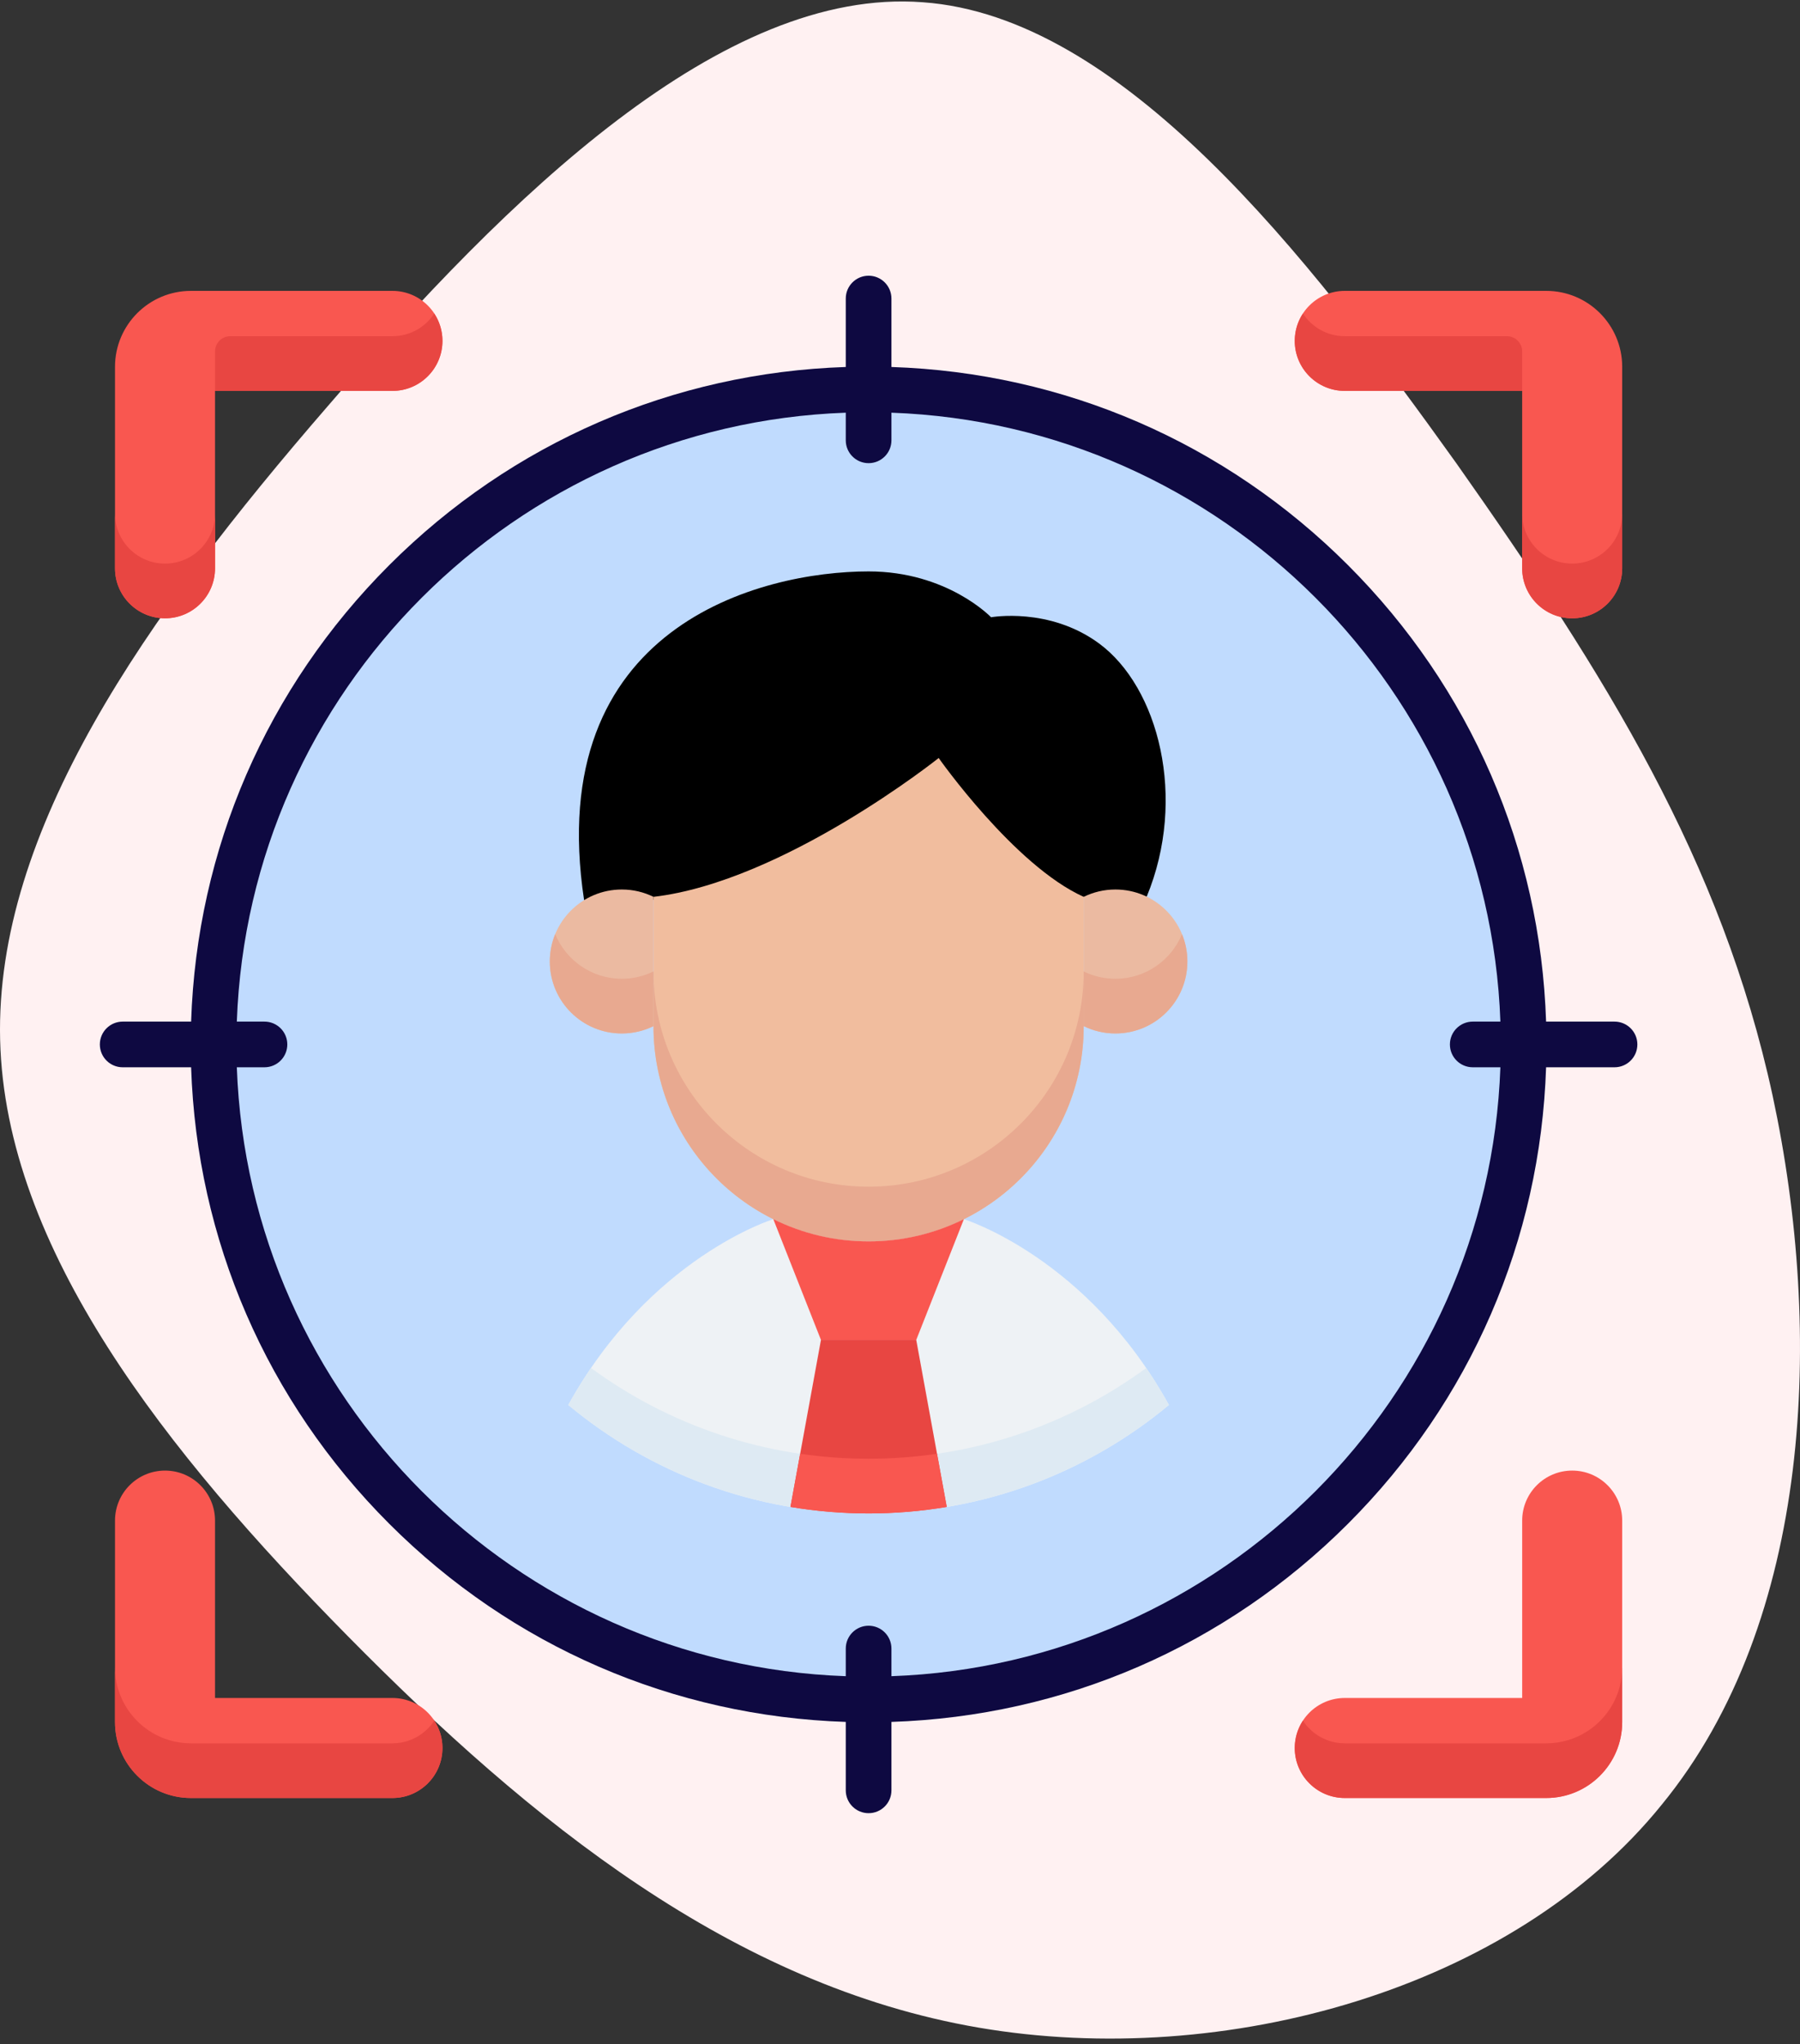
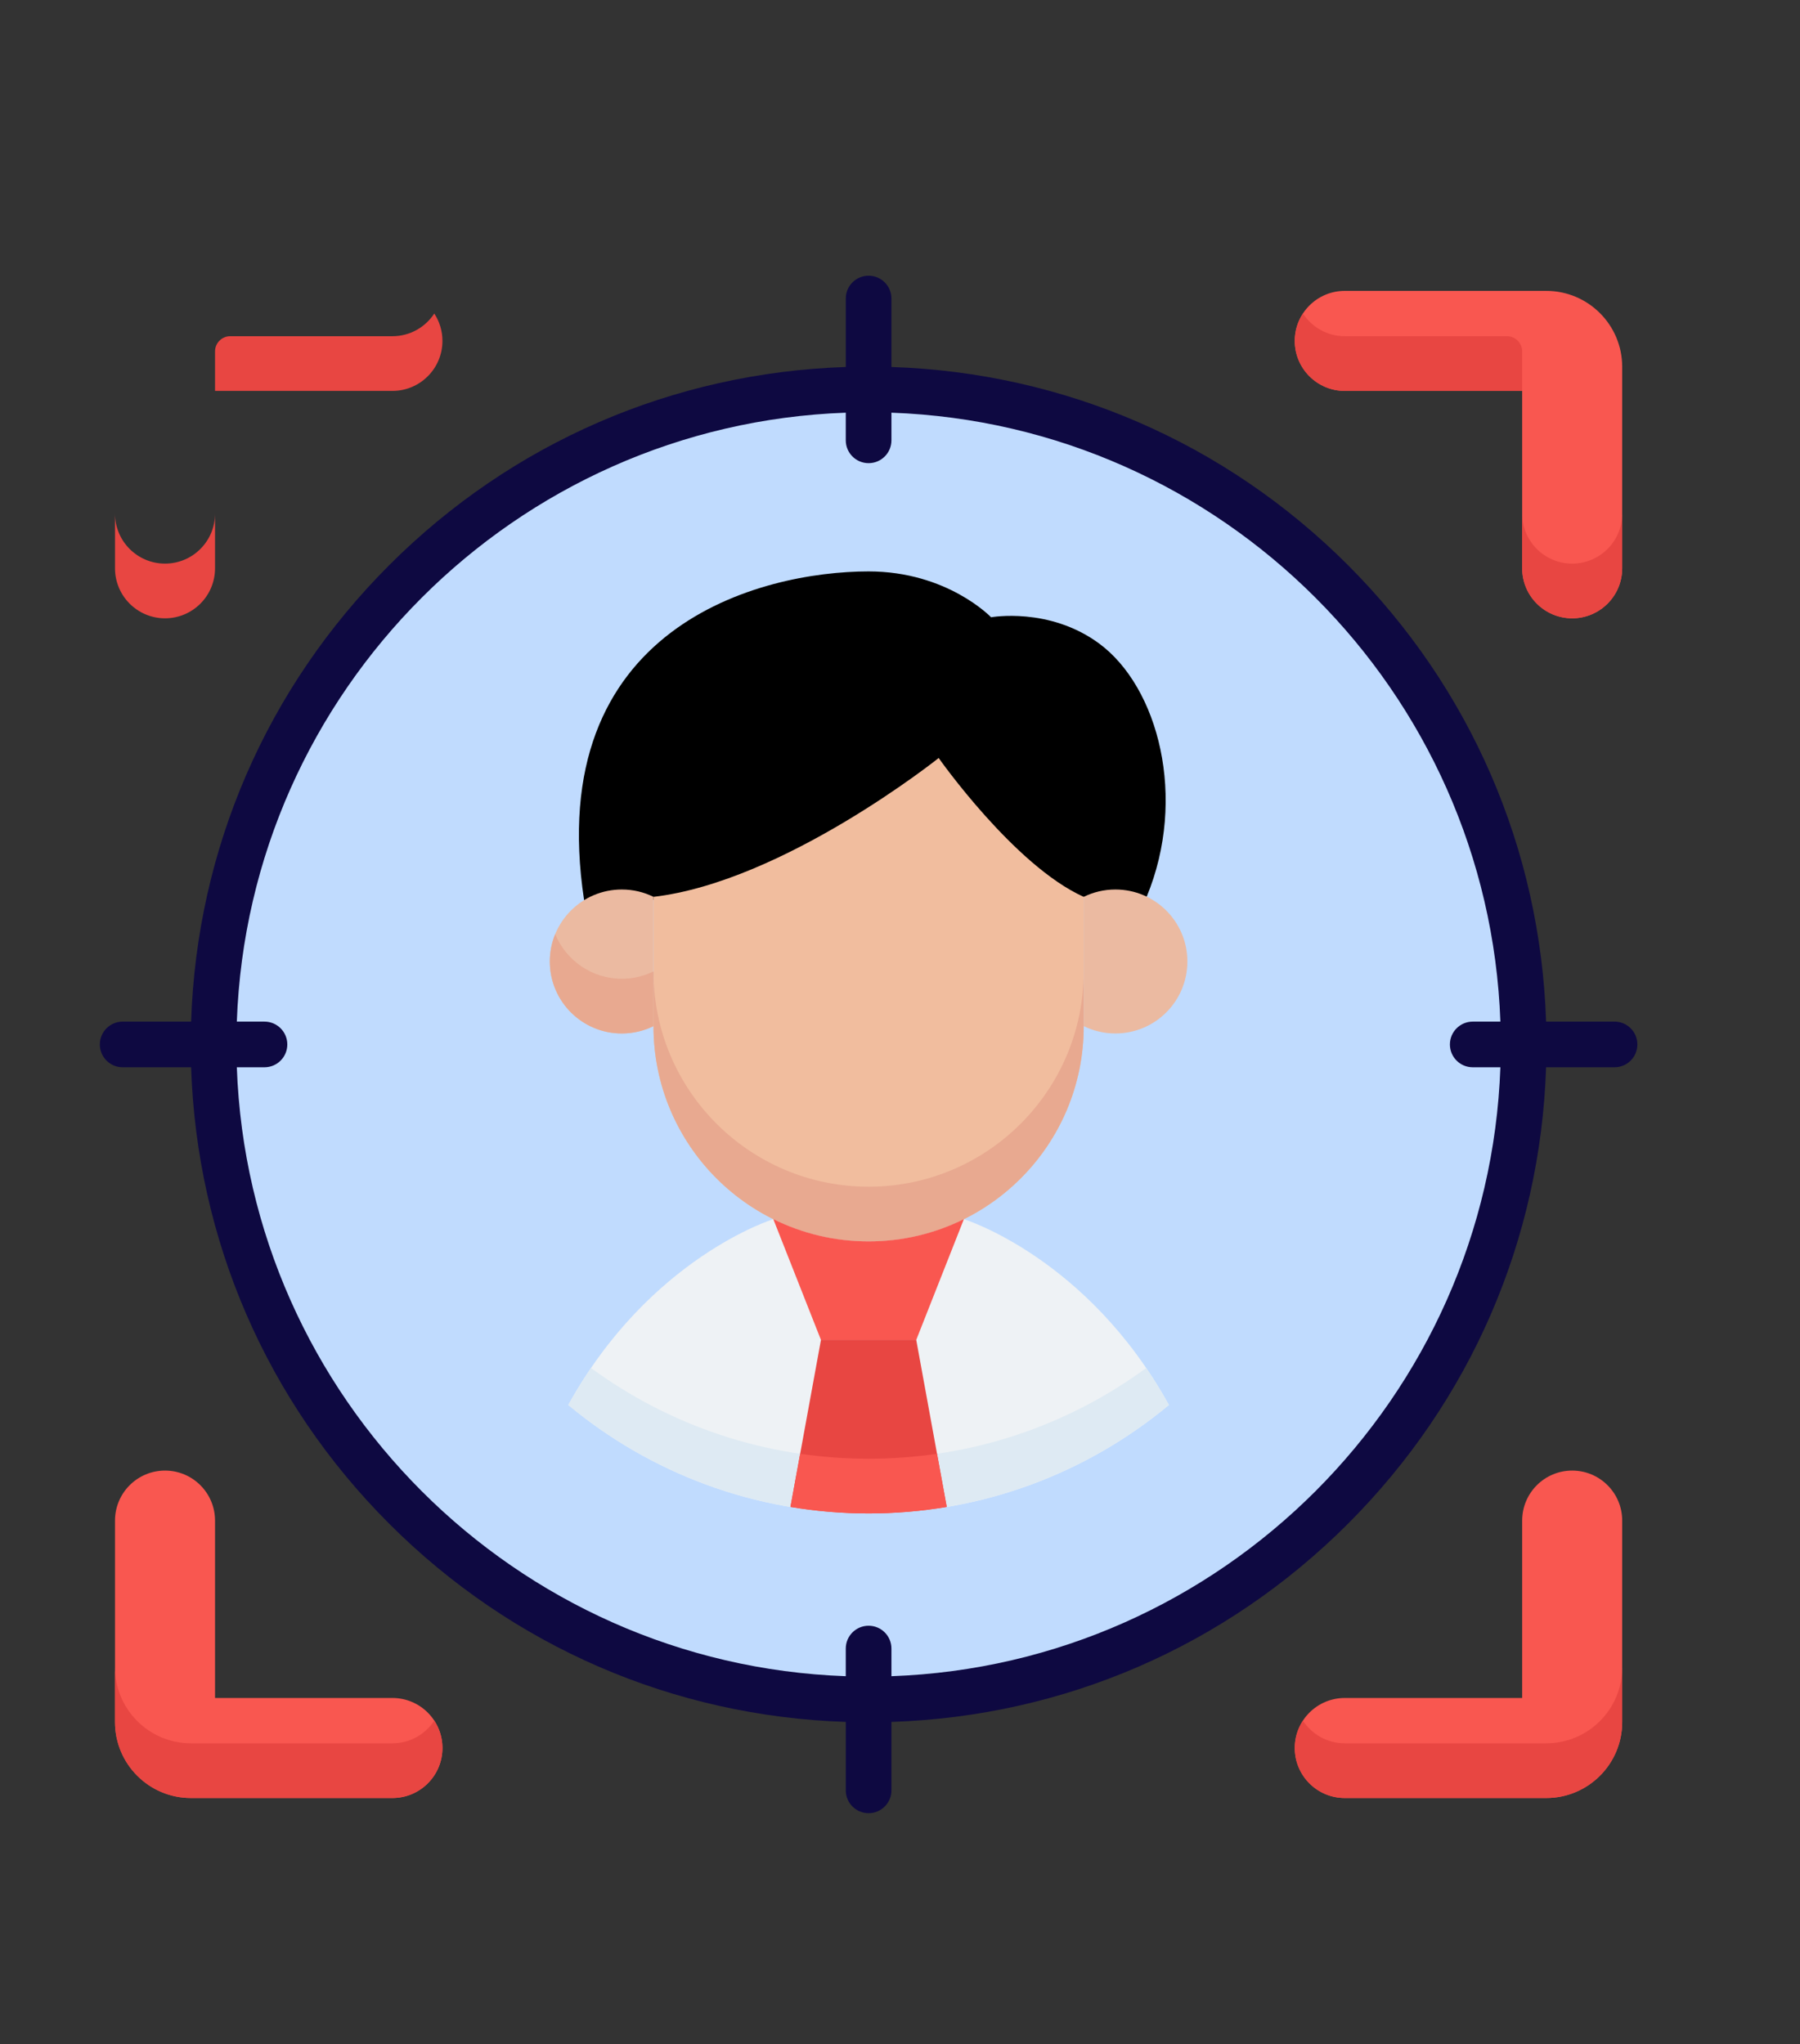
<svg xmlns="http://www.w3.org/2000/svg" width="258px" height="293px" viewBox="0 0 258 293" version="1.1">
  <rect x="0" y="0" width="258" height="293" fill="#333333" stroke="none" />
  <title>ContextIQ</title>
  <g id="Other-product-pages" stroke="none" stroke-width="1" fill="none" fill-rule="evenodd">
    <g id="ContextIQ" transform="translate(-811, -184)" fill-rule="nonzero">
      <g id="Group-48" transform="translate(123, 184.21)">
        <g id="ContextIQ" transform="translate(688, 0)">
-           <path d="M216.969,63.959 C247.115,89.895 277.079,120.58 274.887,149.256 C272.877,177.749 238.894,204.233 208.747,225.785 C178.418,247.155 151.926,263.776 118.125,271.082 C84.142,278.388 42.851,276.744 16.541,255.192 C-9.951,233.822 -21.462,192.543 -15.432,157.292 C-9.403,122.041 14.166,93 40.658,66.881 C67.151,40.762 96.201,17.749 126.164,17.018 C156.128,16.287 186.823,37.84 216.969,63.959 Z" id="Path-Copy" fill="#FFF1F2" transform="translate(129, 146) rotate(-90) translate(-129, -146)" />
          <g id="target-audience-(1)" transform="translate(13, 38)">
            <g id="Group" transform="translate(3.484, 3.484)">
              <g>
                <ellipse id="Oval" fill="#C0DBFE" cx="108.015" cy="108.016" rx="93.71" ry="93.711" />
                <g fill="#F95750" id="Path">
-                   <path d="M39.764,0 L10.889,0 C4.875,0 0,4.875 0,10.889 L0,39.765 C0,43.724 3.21,46.933 7.169,46.933 C11.128,46.933 14.337,43.724 14.337,39.765 L14.337,14.338 L39.764,14.338 C43.723,14.338 46.933,11.128 46.933,7.169 C46.933,3.21 43.724,0 39.764,0 Z" />
                  <path d="M176.266,0 L205.142,0 C211.156,0 216.031,4.875 216.031,10.889 L216.031,39.765 C216.031,43.724 212.821,46.933 208.862,46.933 C204.903,46.933 201.694,43.724 201.694,39.765 L201.694,14.338 L176.267,14.338 C172.308,14.338 169.098,11.128 169.098,7.169 C169.098,3.21 172.307,0 176.266,0 Z" />
                  <path d="M39.764,216.031 L10.889,216.031 C4.875,216.031 0,211.156 0,205.143 L0,176.267 C0,172.308 3.21,169.098 7.169,169.098 C11.128,169.098 14.337,172.308 14.337,176.267 L14.337,201.693 L39.764,201.693 C43.723,201.693 46.933,204.903 46.933,208.862 C46.933,212.822 43.724,216.031 39.764,216.031 Z" />
                  <path d="M176.266,216.031 L205.142,216.031 C211.156,216.031 216.031,211.156 216.031,205.143 L216.031,176.267 C216.031,172.308 212.821,169.098 208.862,169.098 C204.903,169.098 201.694,172.308 201.694,176.267 L201.694,201.693 L176.267,201.693 C172.308,201.693 169.098,204.903 169.098,208.862 C169.098,212.822 172.307,216.031 176.266,216.031 Z" />
                </g>
                <g transform="translate(0, 3.249)" fill="#E84642" id="Path">
                  <path d="M39.764,3.249 L16.515,3.249 C15.313,3.249 14.338,4.224 14.338,5.426 L14.338,11.089 L39.764,11.089 C43.724,11.089 46.933,7.879 46.933,3.92 C46.933,2.472 46.501,1.127 45.762,0 C44.482,1.955 42.276,3.249 39.764,3.249 Z" />
                  <path d="M7.169,35.844 C3.21,35.844 0,32.635 0,28.676 L0,36.515 C0,40.474 3.21,43.684 7.169,43.684 C11.128,43.684 14.337,40.474 14.337,36.515 L14.337,28.676 C14.338,32.635 11.128,35.844 7.169,35.844 Z" />
                </g>
                <g transform="translate(169.098, 3.249)" fill="#E84642" id="Path">
                  <path d="M32.595,5.426 C32.595,4.224 31.62,3.249 30.418,3.249 L7.169,3.249 C4.657,3.249 2.451,1.955 1.171,0 C0.432,1.127 0,2.472 0,3.92 C0,7.879 3.21,11.089 7.169,11.089 L32.595,11.089 L32.595,5.426 Z" />
                  <path d="M39.764,35.844 C35.805,35.844 32.595,32.635 32.595,28.676 L32.595,36.515 C32.595,40.474 35.805,43.684 39.764,43.684 C43.723,43.684 46.933,40.474 46.933,36.515 L46.933,28.676 C46.933,32.635 43.724,35.844 39.764,35.844 Z" />
                </g>
                <path d="M39.764,208.191 L10.889,208.191 C4.875,208.191 0,203.316 0,197.303 L0,205.143 C0,211.156 4.875,216.031 10.889,216.031 L39.764,216.031 C43.724,216.031 46.933,212.822 46.933,208.862 C46.933,207.414 46.501,206.069 45.762,204.942 C44.482,206.897 42.276,208.191 39.764,208.191 Z" id="Path" fill="#E84642" />
                <path d="M205.142,208.191 L176.266,208.191 C173.755,208.191 171.549,206.897 170.268,204.942 C169.53,206.069 169.098,207.414 169.098,208.862 C169.098,212.821 172.307,216.031 176.266,216.031 L205.142,216.031 C211.156,216.031 216.031,211.156 216.031,205.143 L216.031,197.303 C216.031,203.316 211.156,208.191 205.142,208.191 Z" id="Path" fill="#E84642" />
              </g>
              <path d="M147.877,86.831 C153.707,72.722 149.574,56.804 141.031,50.526 C133.89,45.278 125.569,46.784 125.569,46.784 C125.569,46.784 119.307,40.212 108.015,40.212 C92.594,40.212 61.278,48.03 67.237,87.335" id="Path" fill="#000000" />
              <path d="M108.015,175.241 C124.384,175.241 139.387,169.401 151.06,159.693 C139.383,138.521 121.674,133.061 121.674,133.061 L121.665,133.061 C117.55,135.097 112.918,136.246 108.016,136.246 C103.114,136.246 98.482,135.097 94.367,133.061 L94.358,133.061 C94.358,133.061 76.649,138.521 64.972,159.693 C76.643,169.401 91.647,175.241 108.015,175.241 Z" id="Path" fill="#EEF2F5" />
              <path d="M108.015,167.401 C93.13,167.401 79.375,162.57 68.226,154.394 C67.104,156.041 66.013,157.803 64.971,159.692 C76.643,169.4 91.647,175.241 108.015,175.241 C124.384,175.241 139.387,169.4 151.06,159.692 C150.018,157.803 148.927,156.04 147.805,154.394 C136.656,162.57 122.901,167.401 108.015,167.401 Z" id="Path" fill="#DEEAF3" />
              <path d="M138.846,86.859 L138.846,105.415 C138.846,122.443 125.043,136.246 108.015,136.246 C90.988,136.246 77.184,122.442 77.184,105.415 L77.184,86.859 C95.863,84.681 118.06,66.958 118.06,66.958 C118.06,66.958 128.9,82.385 138.846,86.859 Z" id="Path" fill="#F1BD9E" />
              <path d="M108.015,128.406 C90.988,128.406 77.184,114.602 77.184,97.575 L77.184,105.415 C77.184,122.443 90.988,136.246 108.015,136.246 C125.043,136.246 138.846,122.442 138.846,105.415 L138.846,97.575 C138.846,114.602 125.043,128.406 108.015,128.406 Z" id="Path" fill="#E8A990" />
              <path d="M138.846,86.859 C140.218,86.186 141.759,85.806 143.389,85.806 C149.087,85.806 153.707,90.425 153.707,96.124 C153.707,101.823 149.088,106.442 143.389,106.442 C141.758,106.442 140.217,106.062 138.846,105.389 L138.846,86.859 Z" id="Path" fill="#EBBAA1" />
              <path d="M77.184,86.859 C75.813,86.186 74.272,85.806 72.642,85.806 C66.943,85.806 62.324,90.425 62.324,96.124 C62.324,101.823 66.943,106.442 72.642,106.442 C74.272,106.442 75.814,106.062 77.184,105.389 L77.184,86.859 Z" id="Path" fill="#EBBAA1" />
-               <path d="M143.389,98.602 C141.758,98.602 140.217,98.222 138.846,97.549 L138.846,105.389 C140.218,106.062 141.759,106.442 143.389,106.442 C149.087,106.442 153.707,101.823 153.707,96.124 C153.707,94.736 153.432,93.413 152.935,92.204 C151.391,95.958 147.7,98.602 143.389,98.602 Z" id="Path" fill="#E8A990" />
              <path d="M63.096,92.204 C62.599,93.413 62.324,94.736 62.324,96.124 C62.324,101.822 66.943,106.442 72.641,106.442 C74.272,106.442 75.813,106.062 77.184,105.389 L77.184,97.549 C75.813,98.222 74.271,98.602 72.641,98.602 C68.331,98.602 64.64,95.958 63.096,92.204 Z" id="Path" fill="#E8A990" />
              <path d="M108.015,136.246 C103.112,136.246 98.48,135.096 94.364,133.06 L94.358,133.061 L101.186,150.368 L114.844,150.368 L121.673,133.061 L121.667,133.06 C117.551,135.096 112.918,136.246 108.015,136.246 L108.015,136.246 Z" id="Path" fill="#F95750" />
              <path d="M96.815,174.309 C100.459,174.919 104.199,175.241 108.015,175.241 C111.832,175.241 115.572,174.919 119.215,174.309 L114.844,150.368 L101.186,150.368 L96.815,174.309 Z" id="Path" fill="#E84642" />
              <path d="M108.015,167.401 C104.683,167.401 101.409,167.155 98.207,166.688 L96.815,174.309 C100.459,174.919 104.199,175.241 108.015,175.241 C111.832,175.241 115.573,174.919 119.215,174.309 L117.824,166.688 C114.622,167.155 111.347,167.401 108.015,167.401 L108.015,167.401 Z" id="Path" fill="#F95750" />
            </g>
            <g id="Group" transform="translate(0, -0)" fill="#0E0941">
              <path d="M180.207,180.208 C197.786,162.629 207.793,139.5 208.606,114.773 L218.416,114.773 C220.224,114.773 221.689,113.308 221.689,111.5 C221.689,109.692 220.224,108.227 218.416,108.227 L208.606,108.227 C207.793,83.5 197.786,60.371 180.207,42.792 C162.629,25.214 139.5,15.207 114.773,14.394 L114.773,4.584 C114.773,2.776 113.308,1.311 111.5,1.311 C109.692,1.311 108.227,2.776 108.227,4.584 L108.227,14.394 C83.5,15.207 60.371,25.214 42.793,42.793 C25.214,60.372 15.207,83.5 14.394,108.227 L4.584,108.227 C2.776,108.227 1.311,109.692 1.311,111.5 C1.311,113.308 2.776,114.774 4.584,114.774 L14.394,114.774 C15.207,139.5 25.214,162.629 42.793,180.208 C60.371,197.787 83.5,207.794 108.227,208.607 L108.227,218.417 C108.227,220.225 109.692,221.69 111.5,221.69 C113.308,221.69 114.773,220.225 114.773,218.417 L114.773,208.607 C139.5,207.793 162.628,197.786 180.207,180.208 Z M20.945,114.773 L24.907,114.773 C26.715,114.773 28.18,113.308 28.18,111.5 C28.18,109.692 26.715,108.227 24.907,108.227 L20.945,108.227 C22.636,60.856 60.856,22.635 108.227,20.945 L108.227,24.907 C108.227,26.715 109.692,28.18 111.5,28.18 C113.308,28.18 114.773,26.715 114.773,24.907 L114.773,20.945 C162.144,22.635 200.364,60.856 202.055,108.227 L198.093,108.227 C196.285,108.227 194.82,109.692 194.82,111.5 C194.82,113.308 196.285,114.773 198.093,114.773 L202.055,114.773 C200.364,162.144 162.144,200.365 114.773,202.055 L114.773,198.093 C114.773,196.285 113.308,194.82 111.5,194.82 C109.692,194.82 108.227,196.285 108.227,198.093 L108.227,202.055 C60.856,200.365 22.636,162.144 20.945,114.773 Z" id="Shape" />
            </g>
          </g>
        </g>
      </g>
    </g>
  </g>
</svg>